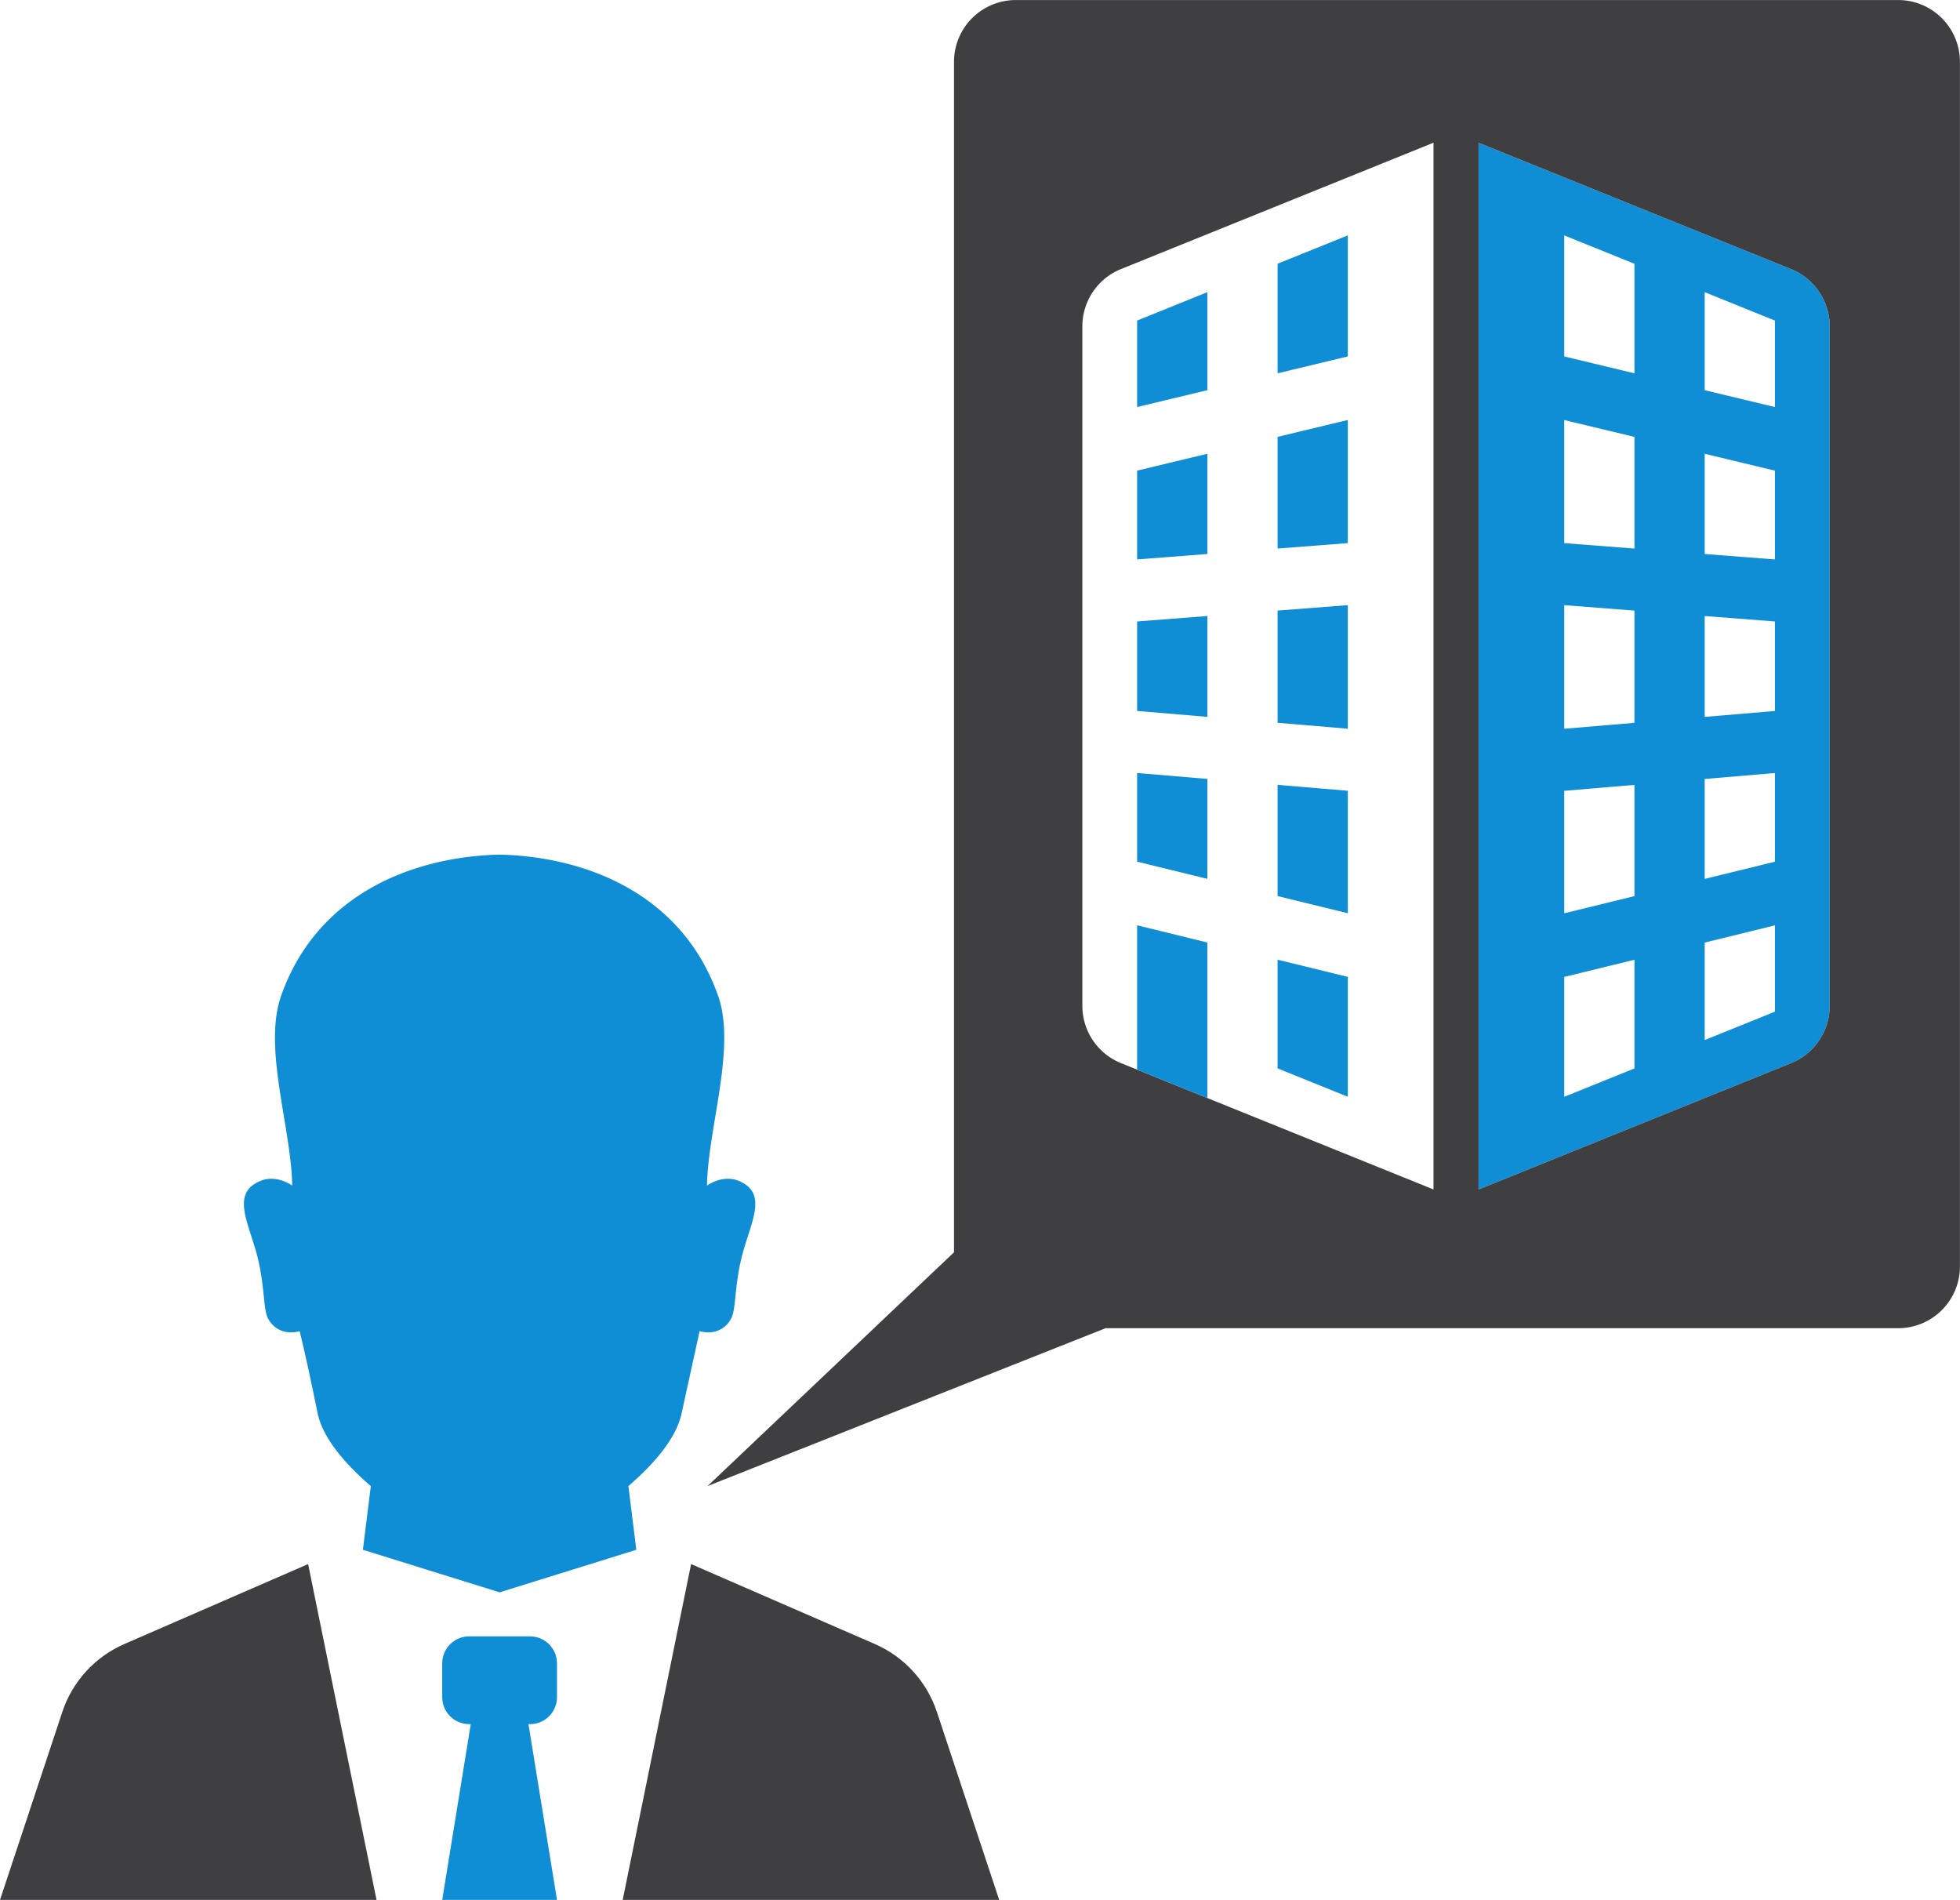
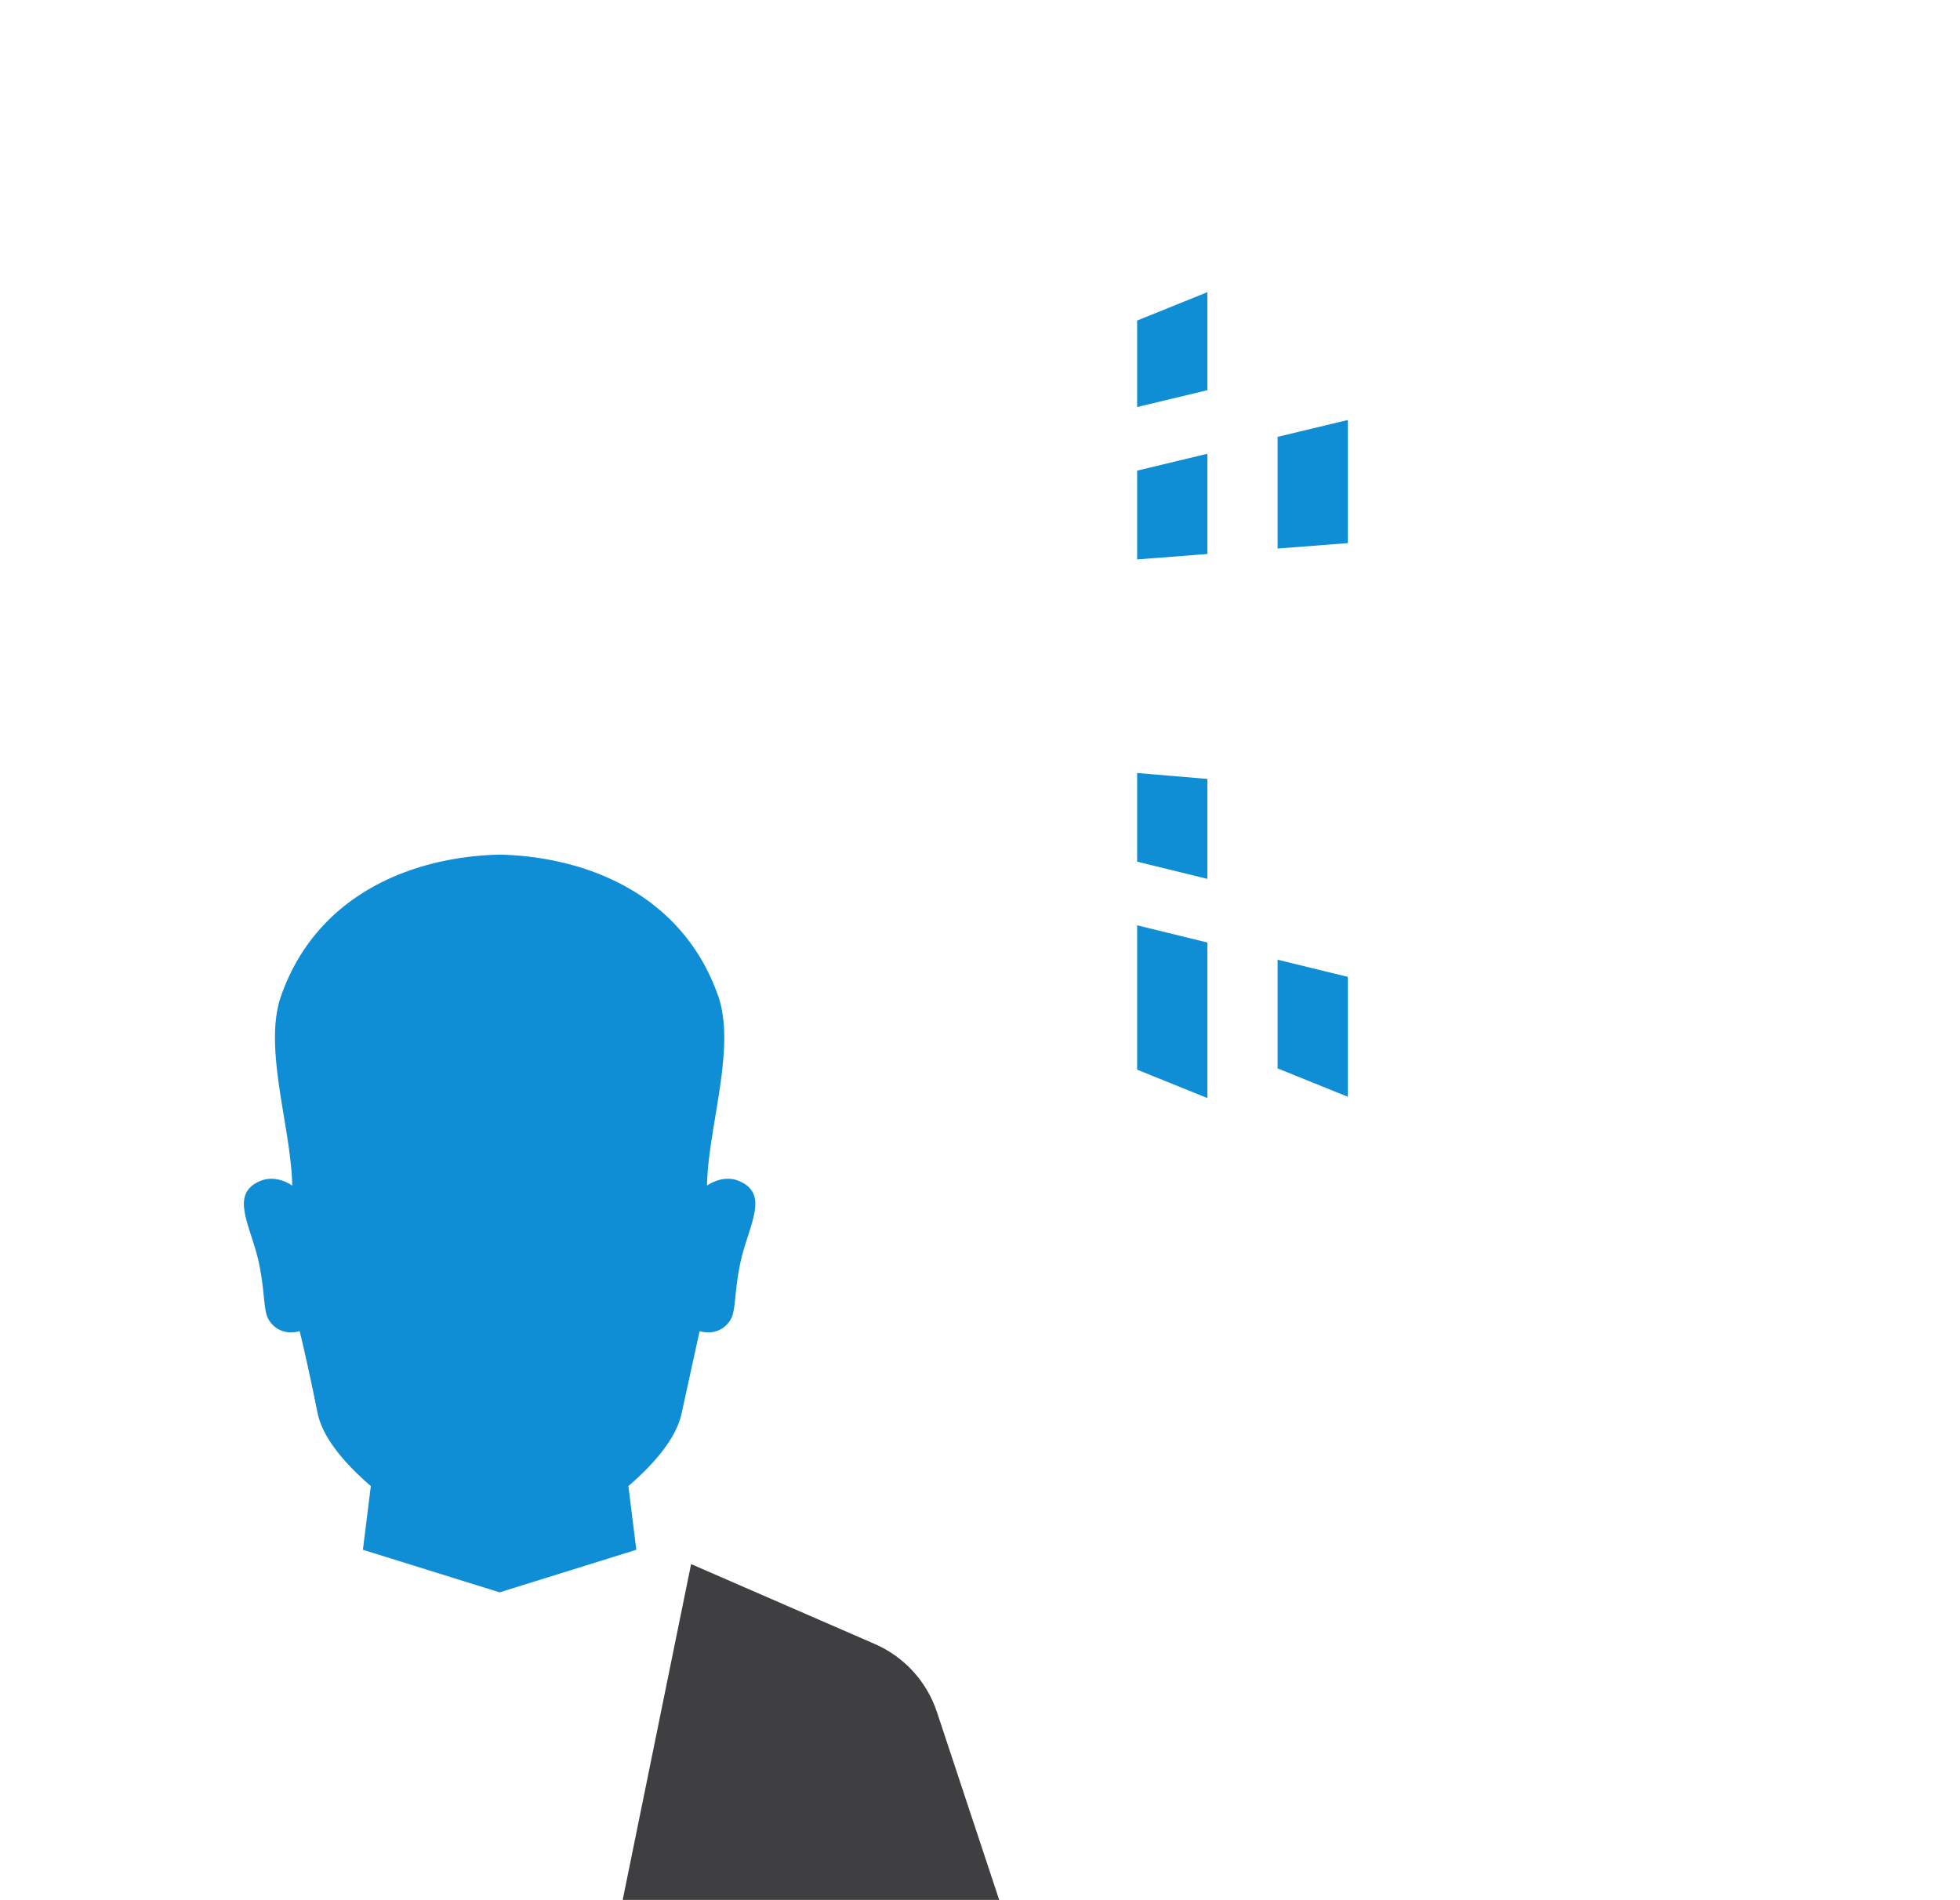
<svg xmlns="http://www.w3.org/2000/svg" height="147.493" width="152.187">
-   <path d="M137.818 31.6l-5.454-1.308v-7.611l5.454 2.206zm0 11.83l-5.454-.422v-7.781l5.454 1.311zm0 11.765l-5.454.459v-7.831l5.454.422zm0 11.7l-5.454 1.335v-7.758l5.454-.461zm0 11.641l-5.454 2.206v-7.57l5.454-1.336zM126.91 28.982l-5.452-1.31v-9.397l5.452 2.203zm0 13.604l-5.452-.422v-9.556l5.452 1.309zm0 13.527l-5.452.461V46.98l5.452.422zm0 13.452l-5.452 1.335v-9.508l5.452-.461zm0 13.379l-5.452 2.203V75.84l5.452-1.333zm12.159-62.055l-24.265-9.808v81.261l24.265-9.808a4.8 4.8 0 0 0 3.001-4.449V25.339a4.8 4.8 0 0 0-3.001-4.449" fill="#0f8ed6" />
-   <path d="M142.07 78.085a4.8 4.8 0 0 1-3.001 4.449l-24.265 9.808V11.082l24.265 9.808a4.8 4.8 0 0 1 3.001 4.449zM111.306 92.34l-24.264-9.807a4.8 4.8 0 0 1-3.001-4.449V25.336a4.8 4.8 0 0 1 3.001-4.449l24.264-9.808zM147.382.003H78.875a4.8 4.8 0 0 0-4.8 4.8v92.416l-19.137 18.147 30.902-12.255h61.542a4.8 4.8 0 0 0 4.8-4.8V4.803a4.8 4.8 0 0 0-4.8-4.8" fill="#3f3e40" />
  <g fill="#0f8ed6">
    <path d="M99.201 74.504l5.453 1.333v9.307l-5.453-2.203v-8.437m0-40.59l5.453-1.309v9.557l-5.453.422v-8.67" />
-     <path d="M99.201 60.93l5.453.459v9.508l-5.453-1.334V60.93m0-13.53l5.453-.422v9.594l-5.453-.461V47.4m0-26.925l5.453-2.203v9.397l-5.453 1.31v-8.504m-5.454 35.176l-5.454-.46v-6.947l5.454-.422v7.829" />
    <path d="M93.747 43.007l-5.454.422v-6.893l5.454-1.31v7.781m0 25.22l-5.454-1.335v-6.883l5.454.46v7.758m0-37.936l-5.454 1.307v-6.713l5.454-2.204v7.611m0 42.876l-5.454-1.335v11.206l5.454 2.204V73.168" />
  </g>
  <path d="M72.748 132.907c-.784-2.367-2.537-4.286-4.823-5.281l-14.264-6.204-5.312 26.071h29.235l-4.835-14.586" fill="#3f3e40" />
  <path d="M49.408 120.311l-.615-4.945c1.981-1.707 3.743-3.725 4.142-5.696l1.386-6.331s.273.093.658.093a1.96 1.96 0 0 0 1.776-1.043c.383-.657.265-2.219.747-4.43.62-2.833 2.323-5.299-.173-6.297-.257-.104-.532-.152-.812-.152-.54 0-1.105.184-1.621.529.079-4.521 2.286-10.705.861-14.74-2.721-7.717-9.961-10.78-16.964-10.955-7.003.174-14.242 3.237-16.963 10.955-1.426 4.035.781 10.219.861 14.74-.516-.345-1.081-.529-1.622-.529-.279 0-.554.048-.812.152-2.497.998-.793 3.463-.172 6.297.482 2.211.364 3.772.747 4.43a1.96 1.96 0 0 0 1.775 1.043c.385 0 .658-.093.658-.093s.533 2.081 1.387 6.331c.398 1.971 2.16 3.989 4.141 5.696l-.615 4.945 10.615 3.305 10.616-3.305" fill="#0f8ed6" />
-   <path d="M9.659 127.626c-2.285.995-4.04 2.914-4.823 5.281L0 147.493h29.236l-5.312-26.071-14.265 6.204" fill="#3f3e40" />
-   <path d="M41.153 133.848c1.157 0 2.095-.937 2.095-2.095v-2.625c0-1.156-.938-2.095-2.095-2.095h-4.721c-1.158 0-2.096.939-2.096 2.095v2.625c0 1.158.938 2.095 2.096 2.095h.12l-2.216 13.645h4.456 0 4.457l-2.216-13.645h.12" fill="#0f8ed6" />
</svg>